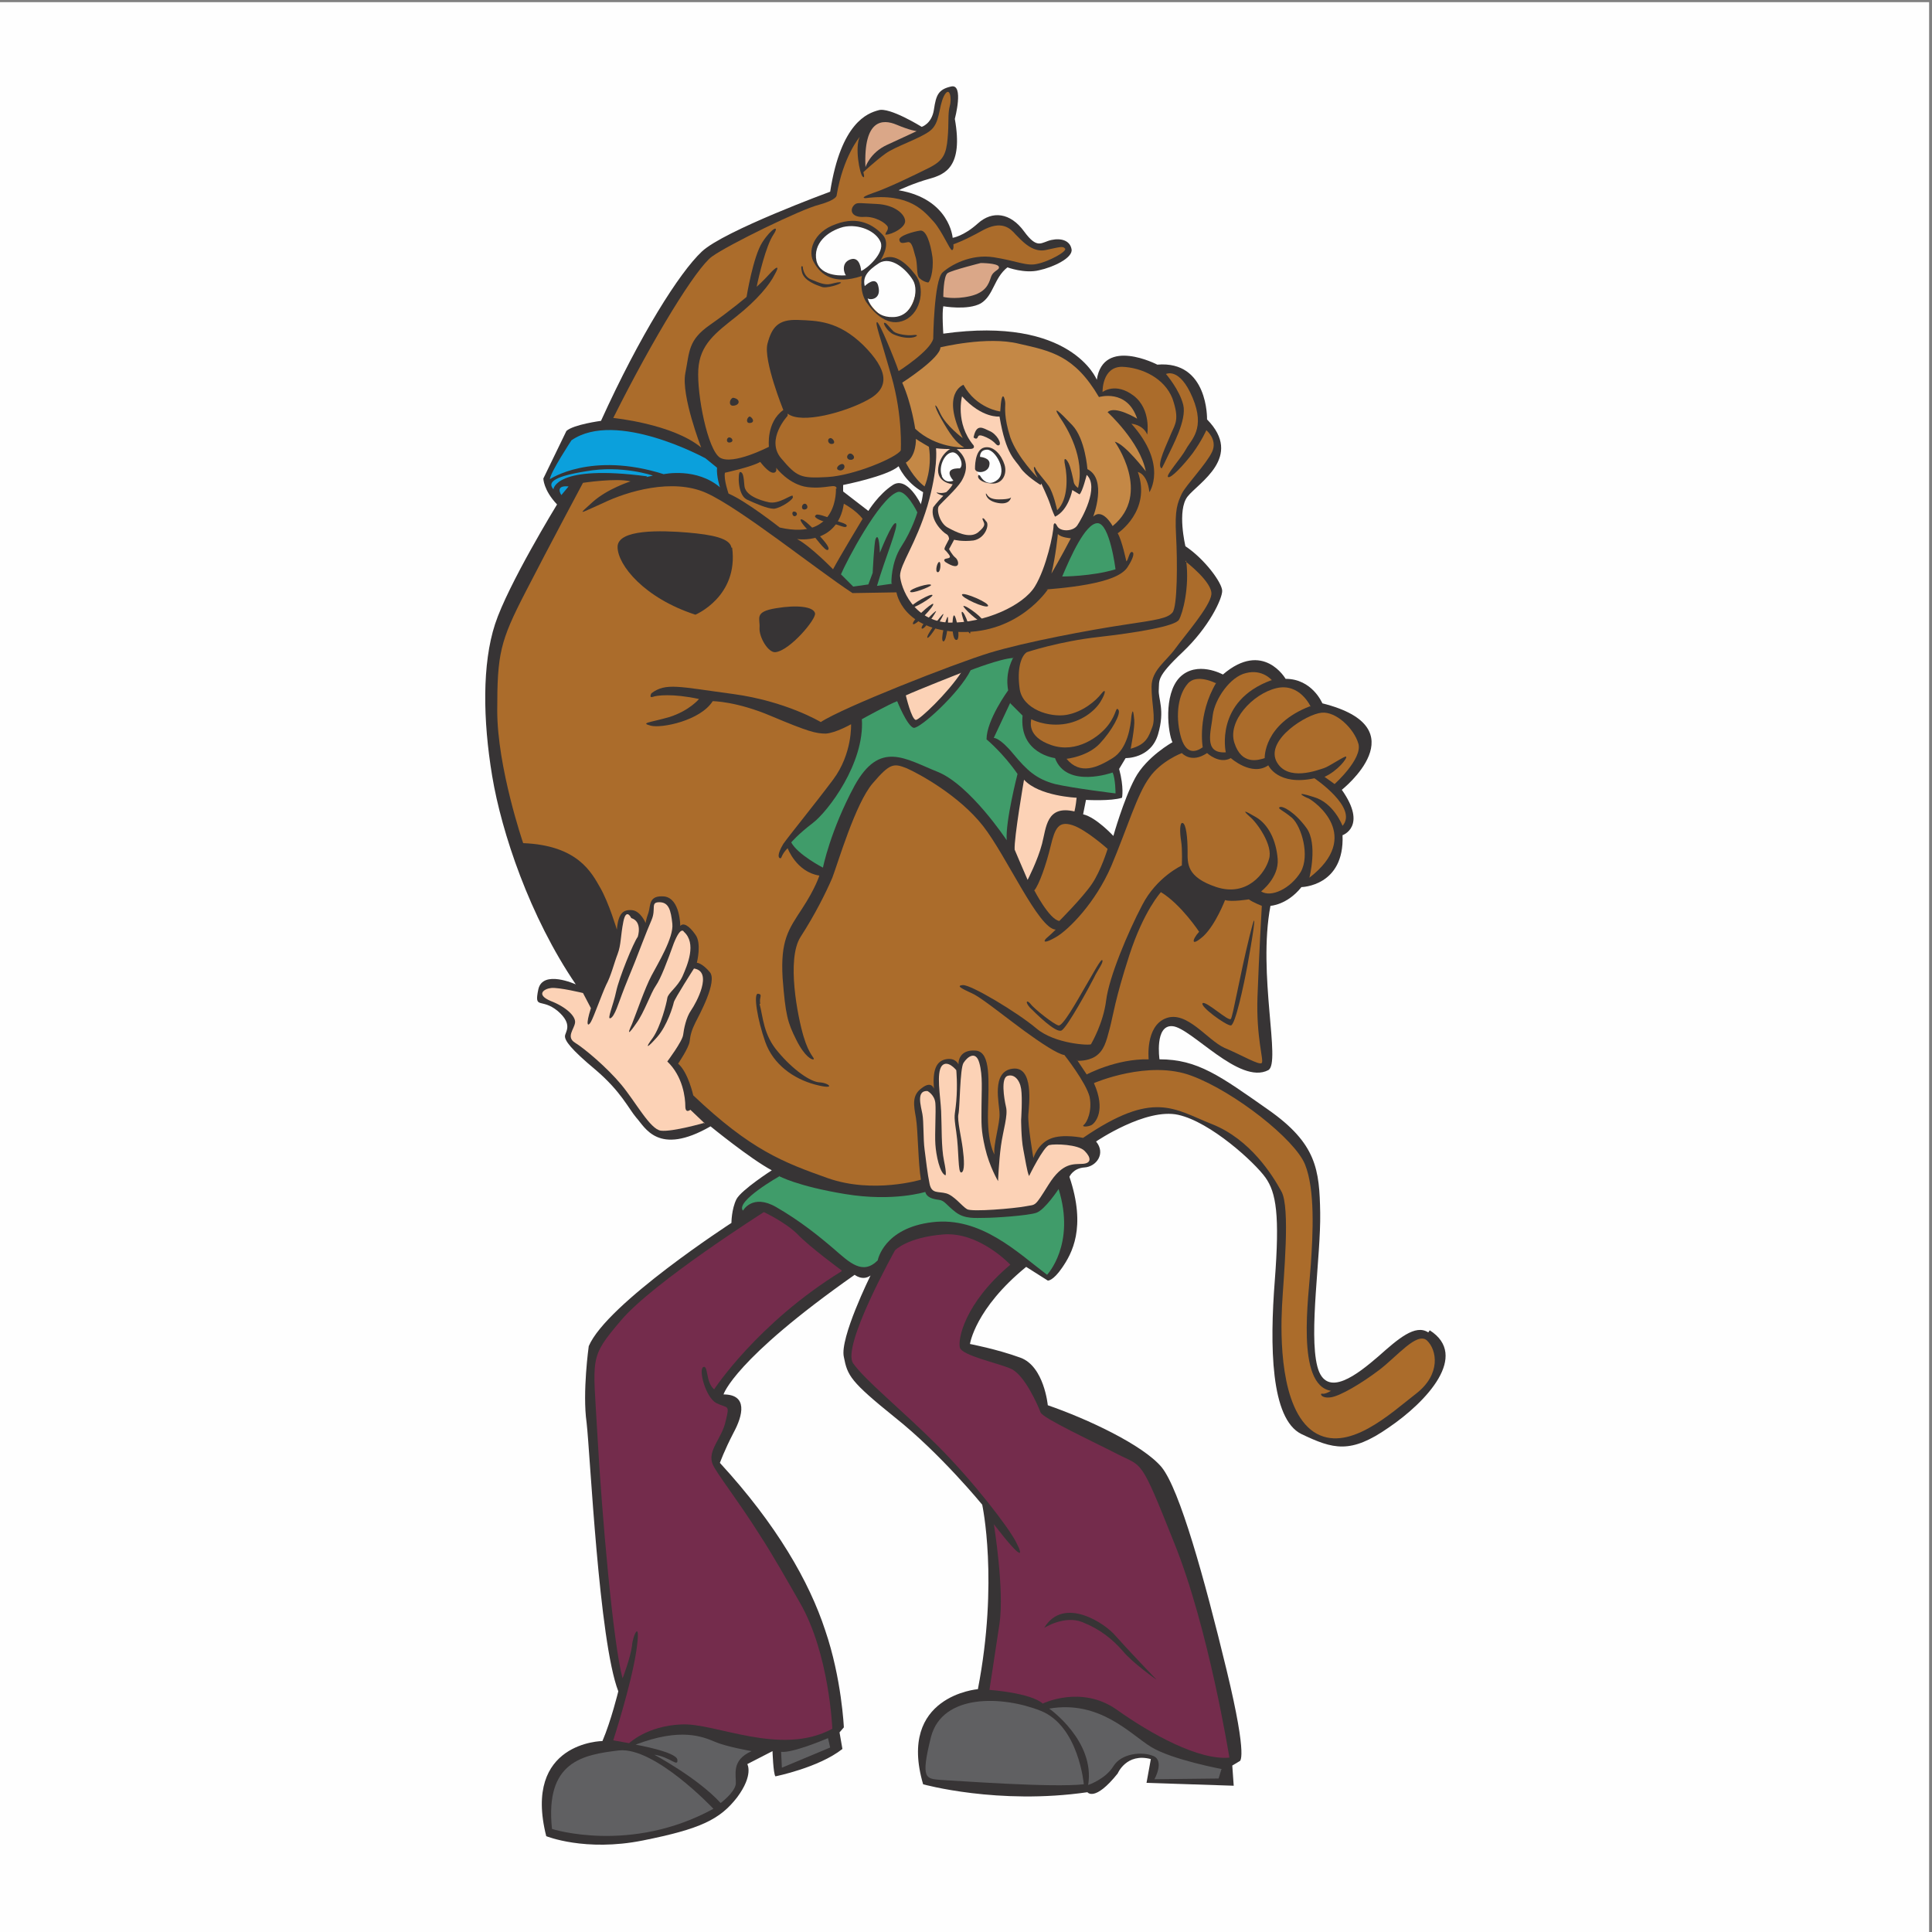
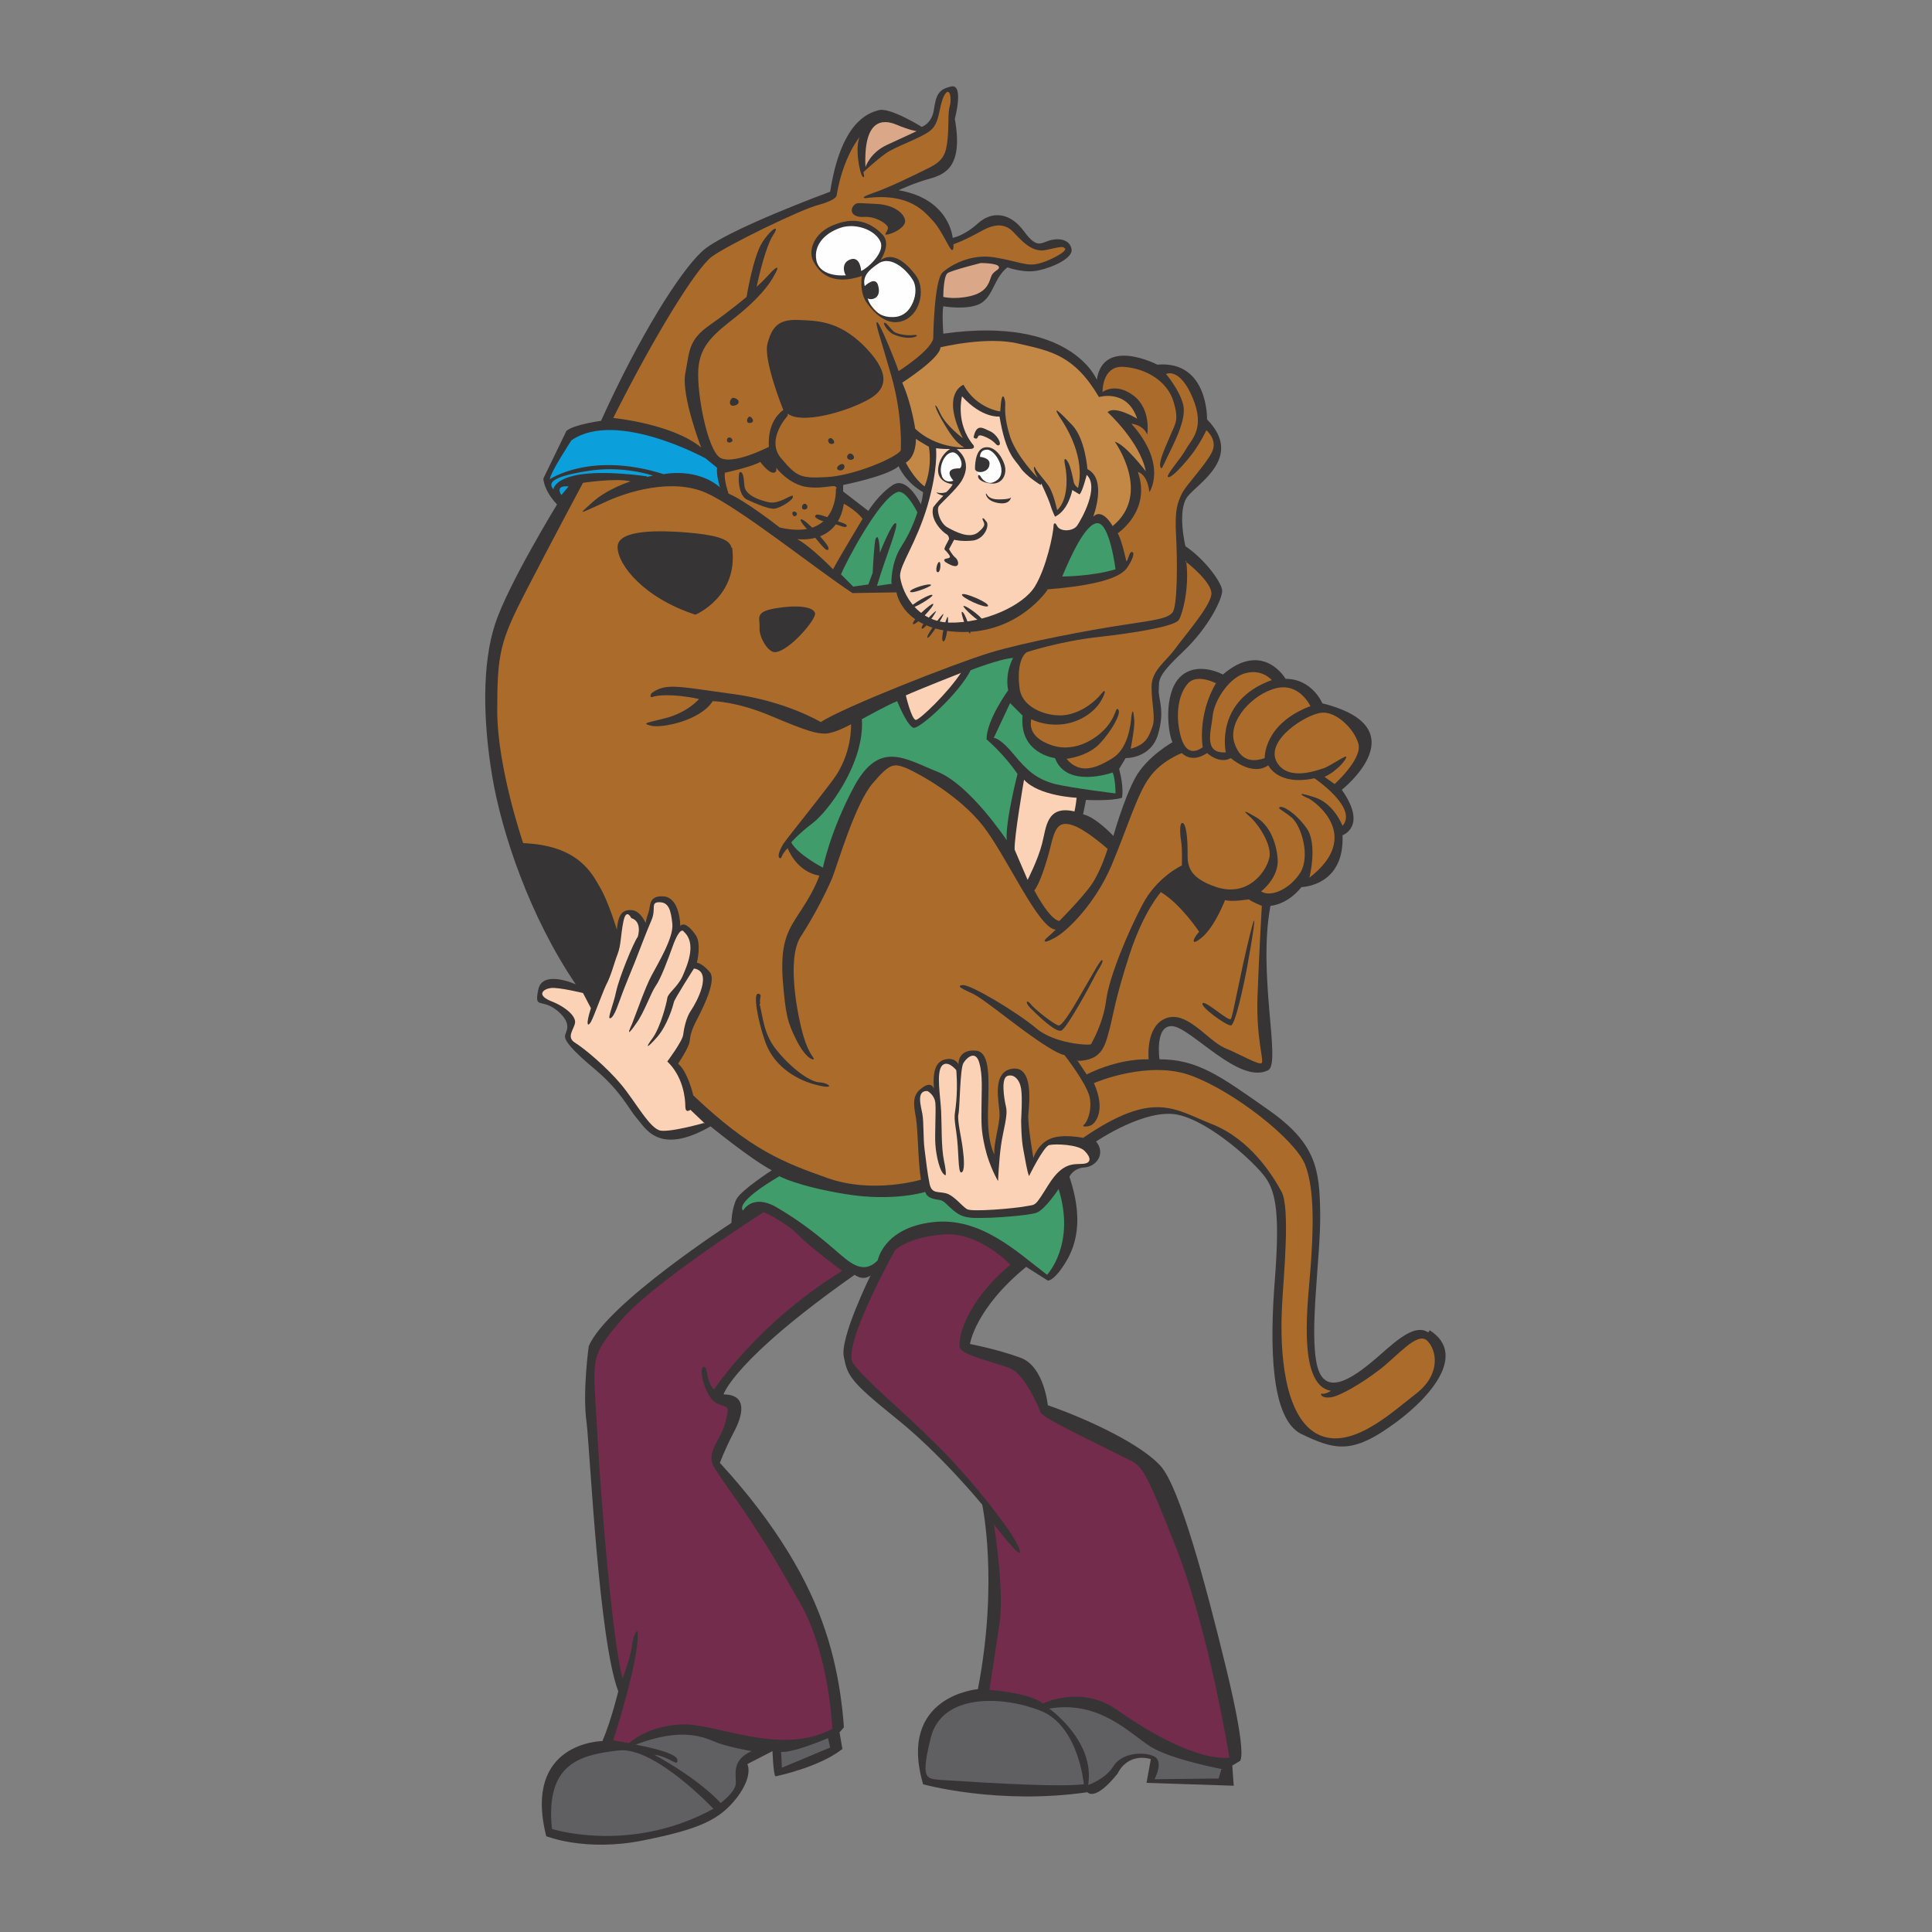
<svg xmlns="http://www.w3.org/2000/svg" width="60" height="60" version="1.1" viewBox="0 0 2681 2681" xml:space="preserve" style="shape-rendering:geometricPrecision;text-rendering:geometricPrecision;image-rendering:optimizeQuality;fill-rule:evenodd;clip-rule:evenodd">
  <rect x="0" y="0" width="2681" height="2681" fill="#808080" stroke="none" />
  <defs>
    <style type="text/css">.fil7{fill:#0ba0dc}.fil1{fill:#373435}.fil6{fill:#409c6a}.fil9{fill:#606062}.fil8{fill:#742c4c}.fil4{fill:#ab6c2b}.fil2{fill:#c48846}.fil5{fill:#daa788}.fil3{fill:#fcd2b6}.fil0{fill:#fefefe}</style>
  </defs>
  <g id="Layer_x0020_1">
-     <polygon points="0 2681 2677 2681 2677 3 0 3" class="fil0" />
    <path d="M1982 1849c-18,-12 -42,9 -69,33 -28,24 -73,61 -85,14 -12,-47 5,-153 4,-213 -1,-60 -5,-96 -72,-143 -67,-47 -98,-70 -151,-70 0,0 -7,-48 18,-46 26,2 93,82 133,61 18,-10 -15,-133 3,-228 0,0 23,-1 43,-26 0,0 60,-1 57,-72 0,0 35,-12 -1,-63 0,0 109,-86 -27,-120 0,0 -14,-34 -51,-34 0,0 -31,-54 -87,-6 0,0 -36,-20 -60,4 -23,24 -16,78 -10,90 0,0 -36,20 -52,50 -16,30 -30,80 -30,80 0,0 -24,-26 -42,-30l4 -20c0,0 35,2 50,-3 0,0 3,-14 -4,-40l9 -15c0,0 35,1 45,-33 10,-34 0,-49 1,-62 1,-13 -4,-17 33,-52 37,-35 55,-74 55,-85 0,-11 -24,-44 -51,-62 0,0 -12,-50 3,-69 15,-19 78,-55 27,-107 0,0 2,-82 -69,-76 0,0 -75,-39 -84,21 0,0 -35,-89 -213,-64 0,0 -2,-29 0,-38 0,0 34,6 52,-4 18,-11 18,-35 37,-50 0,0 24,9 44,4 19,-4 47,-17 45,-29 -2,-12 -14,-16 -28,-13 -14,3 -19,14 -38,-12 -19,-26 -44,-29 -64,-11 -20,18 -35,20 -35,20 0,0 -4,-54 -75,-66 0,0 21,-10 43,-16 21,-6 47,-16 35,-83 0,0 13,-49 -5,-45 -18,4 -21,12 -24,32 -3,20 -17,24 -17,24 0,0 -45,-28 -60,-23 -15,4 -52,17 -67,113 0,0 -147,54 -178,83 -31,29 -86,116 -140,235 0,0 -38,5 -48,14l-32 66c0,0 0,16 19,36 0,0 -68,111 -86,166 -18,55 -17,133 -4,211 13,78 52,195 116,289 0,0 -46,-21 -52,7 -6,29 4,11 27,30 22,19 10,29 10,35 0,6 7,17 43,47 35,30 45,53 56,66 12,13 30,54 103,12 0,0 55,45 85,61 0,0 -42,27 -49,40 -7,14 -7,33 -7,33 0,0 -173,112 -198,171 0,0 -9,64 -3,106 5,43 17,303 44,373 0,0 -10,41 -22,69 0,0 -111,1 -78,132 0,0 54,22 134,6 80,-16 107,-29 131,-60 23,-31 14,-46 14,-46l35 -18c0,0 1,31 4,35 0,0 60,-12 93,-38l-4 -23 6 -7c0,0 -3,-68 -26,-135 -22,-67 -67,-146 -146,-232 0,0 6,-17 19,-42 13,-24 20,-53 -14,-53 0,0 14,-48 182,-166 0,0 11,9 22,1 0,0 -43,87 -37,113 5,26 9,34 71,84 63,50 121,121 121,121 0,0 23,106 -6,256 0,0 -112,9 -76,132 0,0 104,29 228,11 0,0 10,14 42,-26 0,0 12,-29 46,-20l-6 33 121 4 -2 -28 10 -6c0,0 13,1 -18,-127 -31,-128 -65,-250 -90,-281 -26,-31 -103,-67 -158,-86 0,0 -5,-54 -38,-66 -33,-12 -70,-19 -70,-19 0,0 7,-49 78,-107l30 19c0,0 7,1 20,-18 13,-19 34,-55 10,-126 0,0 5,-12 21,-13 16,-1 30,-19 16,-36 0,0 69,-47 114,-37 45,10 106,66 121,87 15,21 20,52 13,143 -7,90 -6,192 37,213 44,21 68,28 121,-9 53,-36 112,-100 57,-135zm-704 -1149c0,0 -19,-40 -39,-27 -20,13 -34,36 -34,36l-35 -27 0 -9c0,0 61,-12 77,-26 0,0 9,22 34,36 0,0 -1,10 -3,16z" class="fil1" />
    <path d="M1337 621c0,0 -38,1 -67,-26 0,0 -5,-35 -18,-64 0,0 53,-34 53,-49 0,0 65,-16 109,-5 44,10 77,16 111,74 0,0 39,-12 53,30 0,0 -31,-19 -41,-9 0,0 45,41 53,82 0,0 -29,-38 -43,-41 0,0 52,72 -3,117 0,0 -14,-26 -27,-13 0,0 20,-52 -8,-66 0,0 -3,-42 -21,-61 -18,-19 -28,-28 -18,-12 11,16 36,57 26,99 0,0 -5,-3 -6,-8 -1,-5 -4,-20 -7,-26 -3,-6 -8,-11 -5,3 3,14 5,47 -11,62 0,0 -5,-24 -12,-34 -7,-10 -16,-19 -18,-24 -2,-5 -5,-1 3,13 0,0 -28,-28 -38,-56 -9,-28 -7,-41 -7,-47 0,-6 -5,-24 -7,11 0,0 -33,-4 -51,-37 0,0 -32,11 -1,74 0,0 -23,-17 -31,-34 -8,-18 -11,-14 1,7 12,21 20,33 32,40z" class="fil2" />
    <path d="M1299 624c0,0 3,26 -12,78 -16,53 -38,81 -38,97 1,16 18,63 68,65 50,1 103,-24 119,-50 16,-26 26,-74 26,-85 0,0 1,-7 5,1 4,8 22,8 28,-1 6,-9 31,-53 13,-70 0,0 -6,24 -10,27l-10 -6c0,0 -5,28 -24,37 0,0 -4,-8 -7,-18 -3,-9 -12,-28 -12,-28l-1 2c0,0 -21,-13 -28,-24 -7,-11 -20,-17 -29,-71 0,0 -24,3 -52,-28 0,0 -10,37 16,68 0,0 3,5 -5,5 -8,0 -33,1 -47,-1z" class="fil3" />
    <path d="M1160 678c0,0 4,73 -78,54 0,0 -47,-37 -71,-47 0,0 -7,-20 -5,-29 0,0 37,-8 49,-15 0,0 11,15 18,15 6,0 4,-7 4,-7 0,0 18,24 44,27 26,3 39,-6 40,2z" class="fil4" />
    <path d="M1093 577c0,0 -31,33 -9,59 22,26 27,28 64,26 37,-2 96,-27 102,-37 0,0 3,-47 -13,-103 -16,-56 -23,-74 -20,-75 3,-1 25,53 30,68 0,0 44,-28 48,-45 0,0 1,-81 13,-92 11,-10 39,-26 71,-21 32,5 46,13 61,9 15,-3 41,-17 38,-21 -3,-4 -8,-2 -27,2 -19,4 -34,-14 -42,-22 -7,-8 -19,-20 -46,-5 -27,15 -40,19 -40,19 0,0 1,8 -2,8 -3,0 -13,-25 -25,-39 -13,-14 -33,-41 -95,-33 0,0 -10,0 10,-7 21,-7 58,-25 78,-35 20,-10 24,-19 26,-41 2,-22 0,-34 3,-45 3,-10 0,-29 -8,-14 -8,16 -5,38 -20,49 -15,11 -47,21 -61,31 -14,10 -31,26 -31,26 0,0 3,10 -1,6 -4,-4 -11,-40 -4,-55 0,0 -23,27 -32,81 0,0 1,6 -24,13 -25,6 -127,56 -149,72 -22,16 -81,112 -137,224 0,0 82,8 122,41 0,0 -28,-72 -22,-103 6,-31 4,-46 34,-67 30,-21 51,-39 51,-39 0,0 9,-56 22,-76 13,-20 25,-25 15,-10 -10,15 -20,57 -23,72 0,0 8,-7 18,-18 9,-10 15,-13 7,1 -7,14 -24,35 -53,58 -29,23 -51,39 -53,74 -2,35 13,111 30,122 18,11 68,-15 68,-15 0,0 -4,-34 20,-51 0,0 -28,-69 -22,-92 6,-23 15,-34 42,-33 27,1 56,1 91,35 34,34 38,59 6,76 -31,17 -92,34 -111,19z" class="fil4" />
    <path d="M1309 412c0,0 0,-29 6,-33 6,-4 46,-14 46,-14 0,0 23,0 25,5 2,5 -8,5 -11,15 -3,9 -7,21 -29,26 -22,5 -37,1 -37,1z" class="fil5" />
    <path d="M1201 232c0,0 6,-20 30,-31 24,-11 41,-19 41,-19 0,0 -9,-1 -28,-9 -19,-8 -46,-8 -43,59z" class="fil5" />
    <path d="M1289 620c0,0 -14,-8 -18,-11 0,0 1,24 -14,33 0,0 11,22 26,33 0,0 11,-24 6,-55z" class="fil2" />
-     <path d="M1486 747c0,0 -14,-1 -18,-6 0,0 -3,31 -9,55 0,0 14,-24 27,-49z" class="fil2" />
    <path d="M1337 641c-1,-10 -6,-20 -14,-17 -7,3 -23,16 -20,31 3,15 20,18 24,13 4,-5 9,-17 9,-28z" class="fil0" />
    <path d="M1333 934c0,0 -61,24 -76,31 0,0 8,34 14,34 5,0 44,-37 63,-66z" class="fil3" />
    <path d="M1494 1107c0,0 -52,-2 -73,-25 0,0 -14,81 -13,97 0,0 11,26 18,42 0,0 14,-27 20,-50 6,-23 6,-54 45,-45 0,0 2,-8 3,-19z" class="fil3" />
    <path d="M1428 1632c0,0 20,-41 28,-43 8,-2 40,-1 49,8 9,9 10,17 -2,18 -13,1 -28,-3 -48,29 -20,32 -17,27 -32,30 -16,3 -74,8 -81,4 -7,-4 -18,-19 -29,-22 -11,-3 -20,1 -23,-13 -3,-14 -5,-33 -7,-48 -2,-15 -1,-38 -3,-49 -2,-11 -9,-33 7,-32 0,0 10,5 11,17 1,11 -1,43 0,57 1,15 6,40 14,43 0,0 2,-1 -2,-20 -4,-19 -3,-48 -4,-69 -1,-21 -7,-53 1,-63 8,-9 20,6 20,6 0,0 2,20 0,43 -2,23 -4,16 0,43 4,27 2,57 7,56 5,-1 4,-18 2,-33 -2,-16 -8,-40 -6,-48 2,-8 2,-63 7,-71 5,-8 17,-18 22,0 5,18 3,38 3,61 0,23 -1,31 5,57 6,26 18,46 18,46 0,0 1,-27 4,-49 3,-22 10,-42 7,-54 -3,-13 -7,-40 2,-43 9,-3 17,5 19,18 2,13 0,43 0,43 0,0 0,26 3,41 3,15 5,30 8,37z" class="fil3" />
    <path d="M978 1559l-20 -19c0,0 -7,6 -7,-5 0,-11 -3,-41 -25,-62 0,0 21,-28 22,-37 1,-8 4,-24 11,-34 7,-10 31,-54 4,-58 0,0 -27,42 -28,47 -1,5 -9,32 -23,48 -14,16 -18,17 -6,1 11,-16 19,-48 20,-55 1,-7 14,-15 21,-30 7,-16 20,-46 2,-62 0,0 -4,-9 -14,16 -9,25 -18,49 -25,59 -7,10 -16,37 -27,52 -11,16 -13,16 -6,1 6,-15 18,-50 27,-67 9,-17 31,-53 29,-72 -2,-19 -5,-30 -18,-30 -13,0 -4,9 -11,25 -7,16 -19,48 -23,58 -4,10 -14,34 -18,45 -4,10 -10,31 -16,33 -5,2 4,-18 8,-37 4,-19 24,-68 30,-76 0,0 7,-21 -9,-26 0,0 -7,-15 -11,5 -4,20 -3,32 -8,45 -5,13 -9,30 -16,43 -6,13 -17,44 -21,51 -4,7 -8,6 0,-19l-11 -21c0,0 -33,-8 -44,-7 -10,1 -22,9 -1,18 21,8 35,21 34,30 -1,9 -13,20 0,28 13,8 44,34 64,58 20,24 40,62 55,64 16,2 61,-11 61,-11z" class="fil3" />
    <path d="M1237 809c0,0 -1,-28 14,-51 15,-23 22,-47 22,-47 0,0 -16,-33 -28,-28 -25,9 -71,97 -78,114l17 17 21 -3 6 -16c0,0 2,-42 4,-47 2,-5 5,-5 6,19 0,0 17,-43 22,-41 5,2 -15,49 -26,87l21 -3z" class="fil6" />
    <path d="M1474 800c0,0 41,0 74,-10 0,0 -8,-64 -25,-64 -17,0 -38,48 -49,74z" class="fil6" />
    <path d="M1402 975l-23 49c0,0 8,-1 27,22 19,23 32,35 58,42 26,6 84,13 84,13 0,0 0,-20 -4,-29 0,0 -64,23 -80,-20 0,0 -50,-6 -45,-59l-17 -17z" class="fil6" />
    <path d="M1407 911c0,0 -13,20 -8,47 0,0 -30,41 -30,68 0,0 23,19 43,48 0,0 -17,66 -15,92 0,0 -51,-77 -96,-95 -45,-18 -80,-44 -115,19 -34,63 -44,114 -44,114 0,0 -35,-18 -44,-35 0,0 9,-11 30,-27 21,-16 72,-83 68,-144 0,0 38,-21 49,-25 0,0 14,35 23,37 9,1 63,-48 79,-80 0,0 41,-16 59,-17z" class="fil6" />
    <path d="M1082 1632c0,0 -62,35 -51,48 0,0 13,-24 46,-5 33,19 59,40 80,58 22,19 40,37 61,16 0,0 8,-45 76,-53 67,-8 118,42 159,73 0,0 40,-42 16,-119 0,0 -19,29 -31,33 -12,4 -58,7 -71,7 -13,0 -28,2 -41,-8 -13,-10 -15,-16 -23,-17 -8,-1 -17,-3 -19,-11 0,0 -44,14 -111,3 -67,-11 -92,-25 -92,-25z" class="fil6" />
    <path d="M999 676c0,0 -5,-15 -4,-27l-16 -13c0,0 -124,-68 -186,-25 0,0 -29,44 -30,54 0,0 57,-39 158,-7 0,0 46,-10 79,19z" class="fil7" />
    <path d="M789 675l-10 12c0,0 -10,-14 10,-12z" class="fil7" />
    <path d="M897 662l9 -2c0,0 -43,-15 -93,-6 -50,8 -52,17 -45,25 0,0 2,-35 130,-18z" class="fil7" />
    <path d="M1171 699c0,0 17,9 26,21 0,0 -32,53 -41,70 0,0 -31,-32 -50,-42 0,0 56,9 65,-49z" class="fil4" />
    <path d="M1212 318c-12,-7 -39,-11 -59,1 -20,12 -31,28 -21,47 9,18 35,25 53,18 18,-7 45,-27 40,-47 -4,-20 -13,-18 -13,-18z" class="fil0" />
    <path d="M1247 363c-14,-5 -36,0 -41,8 -5,8 -16,14 -7,36 9,22 34,46 51,34 18,-12 27,-42 18,-58 -9,-17 -21,-19 -21,-19z" class="fil0" />
-     <path d="M1114 371c0,0 1,13 12,17 10,4 18,8 27,6 8,-2 12,-3 14,-2 1,2 -21,9 -27,6 -6,-2 -24,-8 -27,-20 -3,-12 1,-8 1,-8z" class="fil1" />
    <path d="M1227 448c-2,0 4,12 13,16 9,4 20,6 28,4 7,-2 5,-4 -1,-3 -7,1 -22,-1 -27,-5 -5,-5 -10,-12 -12,-12z" class="fil1" />
    <path d="M1270 381c-13,-17 -31,-32 -48,-20 0,0 15,-22 3,-35 -12,-13 -33,-27 -65,-15 -32,11 -40,39 -30,54 9,16 27,31 66,18 0,0 -4,20 6,36 11,16 31,36 54,25 23,-11 28,-46 14,-63zm-90 -21c-14,5 -8,21 -6,22 0,0 -35,4 -41,-20 -5,-24 15,-41 37,-47 22,-5 46,6 52,21 6,15 -19,37 -27,40 0,0 -1,-21 -15,-16zm59 80c-28,1 -35,-26 -35,-26 4,3 19,1 15,-16 -3,-17 -19,-1 -19,-1 -3,-12 3,-21 20,-32 17,-10 38,9 47,24 9,15 0,51 -28,51z" class="fil1" />
    <path d="M1228 325c2,3 26,-6 28,-17 1,-10 -14,-24 -40,-25 -26,-1 -27,-3 -32,3 -5,7 -1,16 15,15 16,-1 31,9 33,14 1,5 -4,8 -3,10z" class="fil1" />
-     <path d="M1270 355c4,11 1,27 6,31 4,4 10,6 12,6 2,0 8,-15 6,-35 -3,-21 -9,-38 -17,-37 -8,1 -30,7 -29,13 1,6 6,4 12,3 6,-1 8,13 10,19z" class="fil1" />
    <path d="M1017 552c-5,2 -6,11 0,11 6,0 10,-4 7,-8 -3,-3 -7,-3 -7,-3z" class="fil1" />
    <path d="M1012 607c-4,0 -5,8 1,7 6,-1 3,-7 -1,-7z" class="fil1" />
    <path d="M1040 578c-4,2 -5,9 0,9 5,0 6,-3 4,-6 -2,-3 -4,-3 -4,-3z" class="fil1" />
    <path d="M1152 608c-5,1 -3,9 3,8 6,-1 0,-9 -3,-8z" class="fil1" />
    <path d="M1182 630c-5,-3 -10,6 -3,8 7,1 8,-5 3,-8z" class="fil1" />
    <path d="M1171 645c-3,-4 -13,4 -8,7 6,3 11,-3 8,-7z" class="fil1" />
    <path d="M1117 699c-5,0 -6,9 0,8 6,-1 3,-8 0,-8z" class="fil1" />
    <path d="M1101 710c-3,1 -1,8 3,6 4,-2 1,-7 -3,-6z" class="fil1" />
    <path d="M1111 721c-1,1 4,9 12,16 8,7 22,29 26,26 4,-3 -8,-15 -13,-21 -5,-6 -22,-24 -25,-21z" class="fil1" />
    <path d="M1131 716c-1,3 10,8 22,10 12,2 20,8 22,4 1,-4 -14,-6 -21,-10 -7,-3 -21,-8 -22,-5z" class="fil1" />
    <path d="M1100 688c-2,-2 -19,12 -33,9 -14,-3 -33,-10 -34,-23 -1,-13 -2,-19 -6,-19 -3,0 -4,31 9,38 13,6 29,13 38,13 10,-1 29,-14 26,-17z" class="fil1" />
    <path d="M1645 779c0,0 38,29 36,46 -2,17 -37,57 -50,75 -13,18 -33,30 -33,53 0,24 6,43 1,56 -5,13 -8,24 -30,30 0,0 6,-30 5,-40 -1,-10 -2,-18 -4,-5 -1,13 -5,45 -26,58 -21,13 -45,24 -64,1 0,0 29,-3 46,-21 17,-18 30,-42 26,-47 -4,-5 -2,5 -14,21 -12,16 -44,40 -79,28 -35,-12 -28,-33 -28,-36 0,0 18,10 44,7 25,-3 44,-18 52,-31 8,-13 8,-20 1,-11 -7,9 -25,25 -48,29 -23,4 -61,-8 -65,-36 -4,-28 2,-46 10,-51 0,0 45,-15 99,-21 53,-6 107,-15 112,-24 5,-8 15,-45 10,-82z" class="fil4" />
    <path d="M1451 818c0,0 31,-2 58,-7 27,-5 47,-12 55,-23 8,-12 11,-21 7,-22 -4,-1 -5,11 -8,13 0,0 -6,-29 -12,-39 0,0 47,-31 28,-85 0,0 13,2 16,28 0,0 26,-38 -25,-95 0,0 16,1 22,15 0,0 6,-35 -19,-54 -25,-19 -43,-5 -43,-5 0,0 -1,-35 27,-35 28,1 59,16 70,44 10,29 4,35 -2,49 -5,13 -21,44 -13,48 0,0 1,-1 8,-16 7,-15 27,-51 22,-72 -5,-21 -24,-43 -24,-43 0,0 19,-10 37,33 18,43 -2,58 -9,71 -7,13 -29,37 -25,39 4,2 21,-16 34,-33 13,-18 19,-32 19,-32 0,0 16,13 8,30 -8,17 -36,46 -42,58 -6,13 -10,22 -8,58 2,36 2,99 -5,107 -7,8 -20,10 -67,17 -47,7 -138,24 -187,39 -49,15 -204,76 -234,96 0,0 -48,-29 -122,-39 -75,-10 -93,-16 -113,-1 0,0 -4,7 2,5 5,-2 27,-5 64,3 0,0 -13,16 -41,25 -28,8 -41,8 -26,12 15,4 69,-7 86,-34 0,0 33,0 82,21 50,21 61,24 75,24 14,-1 35,-13 35,-13 0,0 2,41 -25,77 -27,36 -59,75 -69,89 -9,15 -7,20 -4,20 2,0 1,-5 10,-14 0,0 12,33 44,38 0,0 -5,17 -24,46 -19,29 -30,44 -27,96 4,52 7,62 19,86 12,24 22,28 24,27 2,-2 -6,-5 -14,-32 -8,-27 -24,-107 -4,-138 20,-31 35,-61 44,-82 8,-21 32,-103 56,-131 24,-28 29,-28 47,-21 18,8 73,38 106,80 33,42 77,143 101,144 0,0 -7,7 -13,12 -5,5 -3,8 14,-2 17,-10 54,-47 76,-98 22,-52 36,-100 53,-123 16,-23 45,-34 45,-34 0,0 13,15 35,0 0,0 17,16 33,7 0,0 29,26 52,10 0,0 13,29 64,18 0,0 61,41 39,66 0,0 -12,-32 -40,-40 -28,-9 -15,-1 -7,2 8,4 76,52 1,110 0,0 12,-47 -4,-69 -16,-22 -33,-31 -37,-29 -4,2 4,4 17,15 13,12 25,52 12,75 -14,23 -41,36 -55,27 0,0 25,-19 23,-45 -2,-26 -13,-48 -30,-58 -17,-10 -19,-10 -9,-1 10,8 33,40 27,59 -5,19 -30,53 -73,39 -42,-14 -40,-33 -40,-50 0,-18 -2,-38 -7,-39 -4,-1 -4,13 -2,25 2,12 1,34 1,34 0,0 -35,16 -55,55 -20,38 -46,100 -50,132 -4,32 -20,59 -21,61 -1,2 -50,0 -76,-22 -26,-22 -91,-61 -102,-60 -12,1 4,7 16,13 13,7 48,35 70,51 22,16 46,32 55,33 0,0 30,38 35,58 4,20 -4,36 -8,39 -4,3 6,3 11,0 5,-3 20,-20 3,-58 0,0 76,-33 136,-10 59,22 143,88 157,123 14,35 11,95 8,139 -3,45 -21,167 28,175 0,0 -8,5 -12,4 -4,-1 -2,7 12,5 13,-2 42,-19 67,-38 25,-19 52,-53 66,-41 14,13 20,47 -15,74 -35,27 -95,84 -142,53 -47,-32 -46,-134 -44,-174 2,-40 12,-138 -1,-160 -12,-22 -43,-72 -96,-93 -53,-21 -81,-48 -179,19 0,0 -28,-6 -45,1 -18,7 -24,27 -24,27 0,0 -8,-46 -7,-60 1,-14 8,-68 -22,-64 -30,4 -18,49 -18,62 1,13 -9,44 -7,57 0,0 -10,-15 -9,-59 1,-44 4,-82 -16,-85 -20,-2 -25,10 -25,19 0,0 -4,-10 -18,-7 -13,3 -18,15 -16,41 0,0 -3,-12 -17,-1 -14,10 -11,24 -8,41 3,18 3,64 7,86 0,0 -66,20 -129,-2 -62,-22 -107,-39 -187,-115 0,0 -7,-32 -21,-44 0,0 15,-22 16,-31 1,-9 3,-16 8,-26 5,-10 31,-57 20,-70 -11,-13 -18,-13 -18,-13 0,0 7,-27 -2,-39 -9,-13 -17,-17 -21,-12 0,0 0,-38 -22,-41 -22,-2 -19,12 -22,22 -4,11 -4,15 -4,15 0,0 -7,-17 -19,-18 -12,-1 -19,4 -21,27 0,0 -11,-37 -23,-58 -12,-21 -31,-59 -107,-62 0,0 -36,-105 -36,-184 0,-79 4,-96 39,-164 35,-68 80,-152 80,-152 0,0 46,-7 66,-2 0,0 -32,10 -53,29 -21,19 -19,16 15,1 33,-16 96,-35 143,-14 47,21 154,107 203,139l61 -1c0,0 8,53 89,55 81,2 121,-59 121,-59z" class="fil4" />
    <path d="M1382 629c7,8 14,26 8,34 -5,8 -31,17 -35,-15 -2,-16 11,-36 27,-19z" class="fil0" />
    <path d="M1368 723c-3,-5 -6,-5 -4,-1 2,5 5,7 -7,17 -12,9 -31,-1 -42,-7 -11,-6 -16,-25 -12,-30 4,-5 24,-23 31,-34 18,-30 -7,-45 -9,-47 -3,-1 -20,7 -23,28 -3,21 20,23 20,23 -3,6 -9,11 -9,11 -9,3 -15,-1 -13,1 2,2 9,4 9,4 -9,9 -14,16 -14,16 -5,18 14,35 18,37 4,2 4,7 4,7 -9,17 -7,13 -3,18 4,5 7,8 0,9 -7,1 -2,5 -2,5 22,14 19,-2 14,-6 -5,-4 -9,-12 -9,-12l7 -13c0,0 11,3 27,1 16,-3 22,-21 18,-26zm-61 -63c-5,-11 3,-30 13,-32 9,-3 19,16 12,22 0,0 -25,-2 -9,17 0,0 -11,5 -16,-6z" class="fil1" />
    <path d="M1386 618c5,-2 -3,-16 -13,-20 -9,-4 -18,-11 -22,9 0,0 3,3 5,1 2,-2 0,-7 13,-1 13,6 13,12 17,11z" class="fil1" />
    <path d="M1368 685c2,-1 1,8 18,8 17,0 17,-3 17,-3 0,0 -1,11 -18,8 -17,-3 -17,-13 -17,-13z" class="fil1" />
    <path d="M1360 660c0,0 9,18 24,6 15,-12 -3,-42 -14,-42 -11,0 -10,10 -10,10 0,0 15,1 13,11 -1,11 -18,13 -20,6 0,0 -1,-27 13,-30 13,-3 24,11 28,24 4,13 -3,27 -18,26 -15,-1 -21,-8 -18,-12z" class="fil1" />
    <path d="M1335 825c-2,4 33,20 36,16 3,-4 -34,-20 -36,-16z" class="fil1" />
    <path d="M1337 841c-2,1 23,25 27,22 4,-3 -24,-24 -27,-22z" class="fil1" />
    <path d="M1335 849c-3,0 8,30 11,30 3,0 -7,-30 -11,-30z" class="fil1" />
-     <path d="M1324 854c-3,-1 -4,34 3,34 7,1 0,-34 -3,-34z" class="fil1" />
    <path d="M1315 856c-2,1 -11,33 -6,34 5,1 8,-34 6,-34z" class="fil1" />
    <path d="M1309 852c-2,0 -25,31 -22,33 3,2 24,-33 22,-33z" class="fil1" />
    <path d="M1299 848c-2,0 -22,20 -20,24 3,4 21,-24 20,-24z" class="fil1" />
    <path d="M1295 838c-2,-2 -31,24 -28,28 3,3 30,-25 28,-28z" class="fil1" />
    <path d="M1294 826c-1,-4 -32,14 -30,17 2,3 30,-14 30,-17z" class="fil1" />
    <path d="M1292 812c0,-4 -30,5 -29,9 1,4 29,-7 29,-9z" class="fil1" />
    <path d="M1304 780c-3,-2 -7,13 -3,14 4,1 5,-12 3,-14z" class="fil1" />
    <path d="M1054 1393c5,18 5,43 26,67 20,24 45,42 58,42 13,1 23,11 -7,3 -30,-8 -58,-28 -69,-59 -11,-31 -17,-68 -10,-67 7,1 1,5 3,14z" class="fil1" />
    <path d="M1530 1332c-3,-1 -13,19 -25,39 -11,19 -30,53 -36,52 -6,-1 -34,-23 -39,-30 -5,-6 -8,-3 -1,5 8,8 36,36 44,32 8,-4 40,-63 45,-73 5,-11 15,-23 11,-25z" class="fil1" />
    <path d="M1015 760c-2,-13 -26,-18 -61,-21 -36,-3 -97,-5 -97,20 0,25 37,71 108,94 0,0 60,-25 51,-93z" class="fil1" />
    <path d="M1076 905c-10,1 -23,-21 -22,-34 1,-13 -8,-22 23,-27 30,-5 52,-2 54,7 2,8 -35,52 -55,54z" class="fil1" />
    <path d="M1838 1078l14 10c0,0 39,-35 33,-56 -6,-21 -31,-45 -51,-43 -21,2 -77,37 -63,67 15,30 59,12 66,10 7,-2 30,-18 31,-16 2,2 -12,20 -30,28z" class="fil4" />
    <path d="M1819 981c0,0 -15,-34 -48,-26 -33,8 -68,46 -58,76 10,31 33,24 42,21 0,0 -2,-47 63,-72z" class="fil4" />
    <path d="M1765 944c0,0 -13,-16 -36,-10 -22,5 -43,36 -46,58 -2,22 -14,54 18,52 0,0 -16,-71 63,-100z" class="fil4" />
    <path d="M1687 948c0,0 -27,-14 -39,1 -13,15 -17,43 -10,71 7,28 21,24 31,17 0,0 -8,-45 19,-90z" class="fil4" />
    <path d="M1435 1235c0,0 21,41 35,43 0,0 32,-32 45,-51 13,-19 22,-49 22,-49 0,0 -30,-27 -49,-33 -19,-6 -24,4 -30,29 -6,25 -16,54 -23,62z" class="fil4" />
    <path d="M1494 1470l14 21c0,0 41,-22 86,-21 0,0 -5,-46 24,-57 29,-11 57,30 81,41 24,10 49,25 52,21 3,-4 -8,-35 -6,-92 2,-56 6,-126 6,-126 0,0 -13,-5 -18,-9 0,0 -24,4 -33,1 0,0 -13,34 -30,50 -18,16 -16,5 -6,-6 0,0 -25,-38 -53,-55 0,0 -24,26 -44,88 -20,62 -22,82 -27,101 -5,19 -8,31 -20,39 -11,7 -25,6 -25,6z" class="fil4" />
    <path d="M1669 1392c-5,4 32,31 39,31 6,0 18,-56 23,-83 5,-27 17,-98 3,-41 -14,57 -23,111 -26,115 -3,4 -34,-25 -39,-22z" class="fil1" />
    <path d="M1168 1763c0,0 -45,-33 -61,-50 -17,-17 -47,-31 -47,-31 0,0 -153,97 -198,150 -45,53 -39,50 -33,159 6,109 22,292 35,338 0,0 11,-29 13,-45 1,-15 13,-40 6,7 -7,47 -32,124 -32,124l22 4c0,0 25,-24 72,-26 47,-3 138,45 210,6 0,0 -4,-104 -45,-175 -16,-28 -38,-67 -57,-96 -29,-46 -59,-84 -64,-96 -8,-19 13,-36 18,-60 6,-24 3,-17 -13,-25 -15,-8 -25,-47 -18,-50 7,-3 3,21 15,31 0,0 60,-92 177,-164z" class="fil8" />
    <path d="M1379 2114c0,0 15,92 8,139 -7,47 -14,92 -14,92 0,0 57,4 74,19 0,0 53,-26 102,8 49,35 115,71 157,67 0,0 -29,-181 -77,-299 -47,-118 -43,-104 -78,-122 -35,-18 -104,-50 -107,-58 -3,-8 -22,-53 -42,-61 -19,-8 -67,-18 -70,-29 -3,-11 6,-61 70,-115 0,0 -43,-46 -93,-42 -50,4 -67,22 -67,22 0,0 -75,134 -58,157 17,24 67,64 117,114 50,50 99,114 109,134 10,19 10,28 -31,-25z" class="fil8" />
-     <path d="M1449 2259c0,0 28,-18 53,-8 25,10 42,24 56,40 14,17 47,40 47,40 0,0 -43,-45 -57,-61 -14,-17 -72,-56 -99,-11z" class="fil1" />
+     <path d="M1449 2259z" class="fil1" />
    <path d="M1504 2476c0,0 -7,-81 -60,-102 -53,-21 -136,-24 -152,36 -15,60 -7,58 14,60 21,1 154,11 198,6z" class="fil9" />
    <path d="M1696 2455c0,0 -70,-13 -99,-31 -29,-18 -71,-65 -141,-53 0,0 64,45 54,106 0,0 24,-8 35,-26 11,-18 40,-21 56,-14 15,7 1,32 1,32l89 -1 4 -13z" class="fil9" />
    <path d="M1084 2432l1 21 67 -28 -3 -13c0,0 -49,21 -65,19z" class="fil9" />
    <path d="M1043 2430c0,0 -35,-6 -51,-13 -17,-7 -47,-20 -110,4 0,0 57,10 58,21 1,11 -10,-4 -32,-7 0,0 60,32 92,67 0,0 19,-14 21,-26 1,-13 -7,-33 22,-46z" class="fil9" />
    <path d="M990 2510c0,0 -81,-86 -131,-81 -50,6 -103,15 -93,109 0,0 109,35 224,-28z" class="fil9" />
  </g>
</svg>